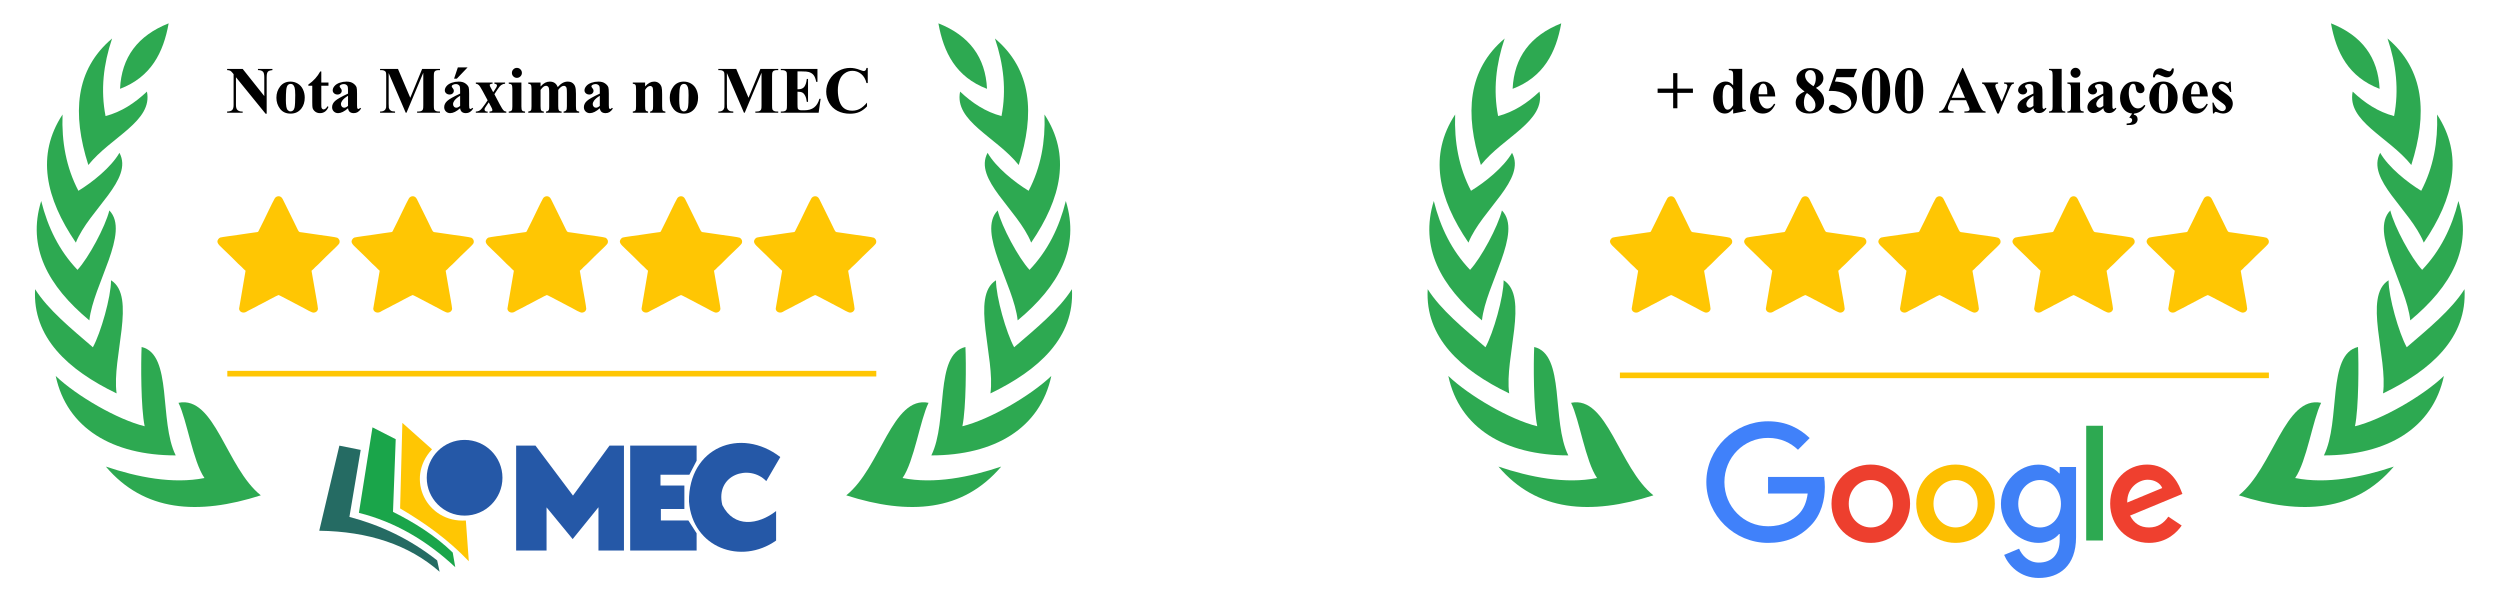
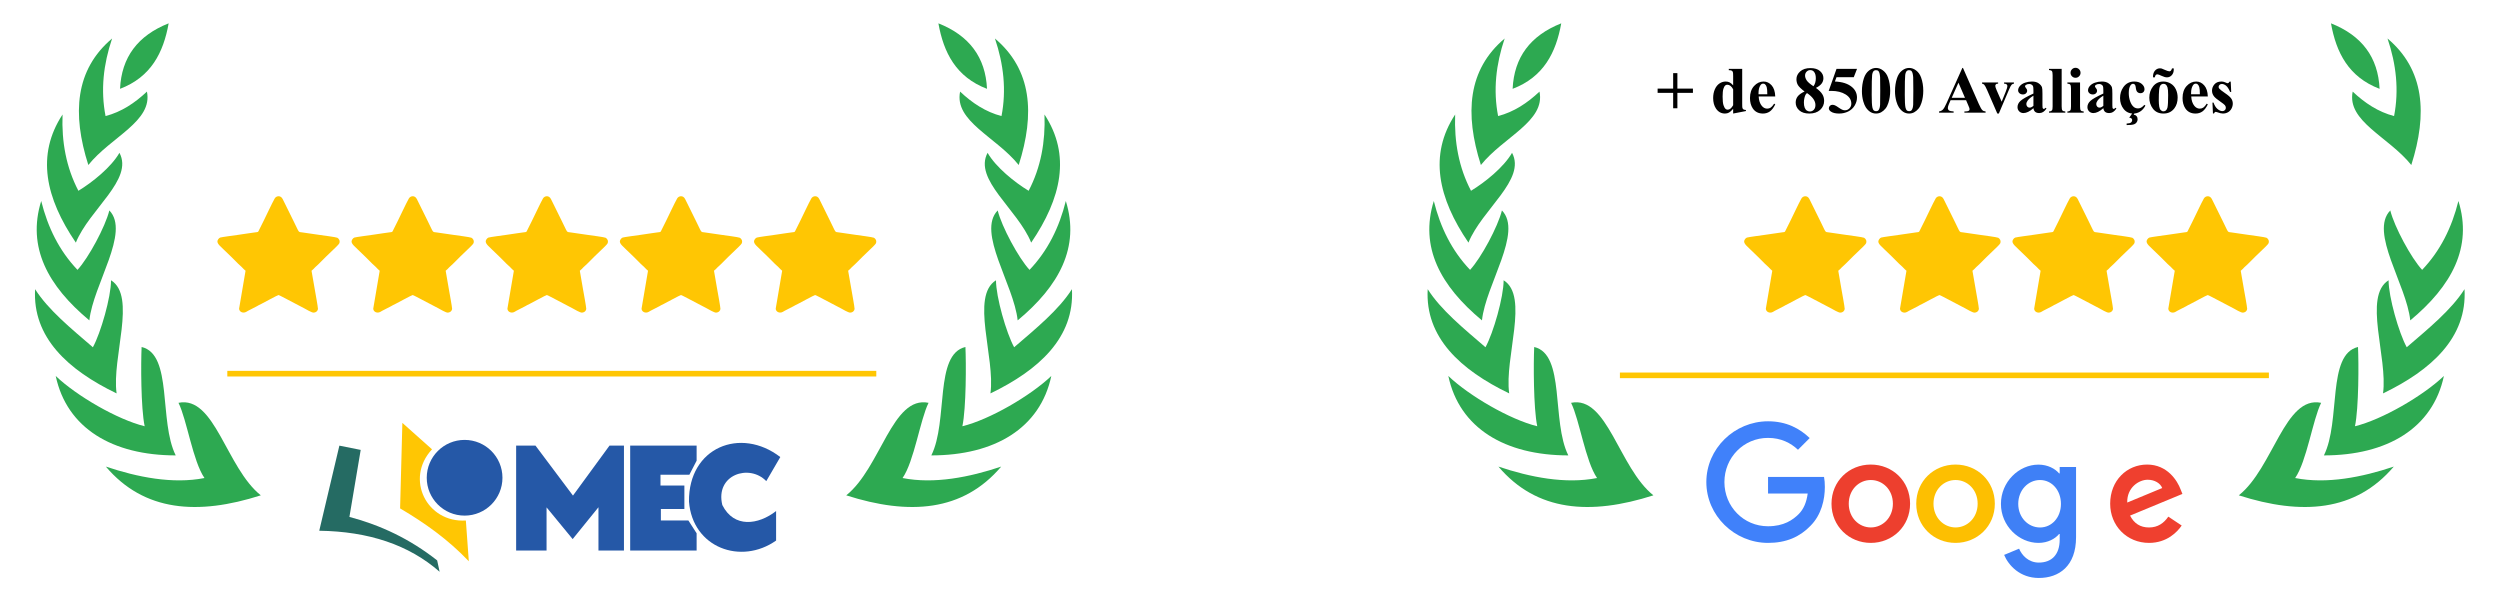
<svg xmlns="http://www.w3.org/2000/svg" width="403" height="97" viewBox="0 0 403 97" fill="none">
  <g clip-path="url(#clip0_209_284)">
    <path d="M365.746 60.053H261.129V60.958H365.746V60.053Z" fill="#FFC603" />
-     <path fill-rule="evenodd" clip-rule="evenodd" d="M259.533 38.931C259.533 39.352 260.13 39.807 260.536 40.218L261.725 41.364C262.117 41.755 262.474 42.122 262.87 42.509L263.477 43.072C263.653 43.248 263.884 43.517 264.07 43.644L263.032 49.742C263.032 50.075 263.306 50.394 263.766 50.394C264.069 50.394 264.294 50.198 264.5 50.09L265.9 49.371C266.042 49.297 266.1 49.248 266.228 49.181C266.355 49.117 266.463 49.063 266.605 48.995C266.957 48.819 269.258 47.561 269.385 47.561C269.483 47.561 270.569 48.158 270.785 48.261L273.56 49.719C273.819 49.876 274.744 50.395 275.004 50.395C275.469 50.395 275.738 50.052 275.738 49.788C275.738 49.479 275.293 47.062 275.229 46.705L274.7 43.646C274.891 43.518 275.097 43.269 275.273 43.093L275.88 42.53C276.272 42.133 276.634 41.776 277.025 41.385L278.195 40.259C278.356 40.098 279.111 39.412 279.184 39.217C279.336 38.81 279.115 38.468 278.856 38.326C278.675 38.228 276.374 37.924 276.056 37.88L273.261 37.474C272.483 37.361 272.796 37.626 271.832 35.702L270.403 32.804C270.275 32.544 270.172 32.339 270.045 32.085C269.722 31.433 269.007 31.566 268.758 31.996C268.298 32.813 267.441 34.679 266.971 35.613C266.721 36.112 266.496 36.558 266.252 37.052C266.051 37.464 266.134 37.39 265.62 37.459C265.307 37.503 265.003 37.547 264.675 37.596C264.054 37.684 263.432 37.777 262.791 37.87C262.453 37.919 260.162 38.223 259.972 38.296C259.737 38.384 259.521 38.707 259.521 38.927L259.533 38.932L259.533 38.931Z" fill="#FFC603" />
    <path fill-rule="evenodd" clip-rule="evenodd" d="M281.156 38.931C281.156 39.352 281.753 39.807 282.159 40.218L283.348 41.364C283.74 41.755 284.101 42.122 284.493 42.509L285.1 43.072C285.276 43.248 285.507 43.517 285.692 43.644L284.655 49.742C284.655 50.075 284.929 50.394 285.389 50.394C285.692 50.394 285.917 50.198 286.123 50.09L287.523 49.371C287.664 49.297 287.723 49.248 287.851 49.181C287.978 49.117 288.086 49.063 288.228 48.995C288.58 48.819 290.881 47.561 291.008 47.561C291.106 47.561 292.192 48.158 292.408 48.261L295.188 49.719C295.447 49.876 296.372 50.395 296.632 50.395C297.097 50.395 297.366 50.052 297.366 49.788C297.366 49.479 296.92 47.062 296.857 46.705L296.328 43.646C296.519 43.518 296.724 43.269 296.901 43.093L297.508 42.53C297.899 42.133 298.261 41.776 298.653 41.385L299.823 40.259C299.984 40.098 300.738 39.412 300.812 39.217C300.963 38.81 300.743 38.468 300.484 38.326C300.302 38.228 298.002 37.924 297.684 37.88L294.889 37.474C294.111 37.361 294.424 37.626 293.46 35.702L292.03 32.804C291.903 32.544 291.8 32.339 291.673 32.085C291.35 31.433 290.635 31.566 290.391 31.996C289.931 32.813 289.069 34.679 288.604 35.613C288.354 36.112 288.129 36.558 287.885 37.052C287.684 37.464 287.767 37.39 287.253 37.459C286.94 37.503 286.636 37.547 286.308 37.596C285.686 37.684 285.065 37.777 284.424 37.87C284.086 37.919 281.795 38.223 281.604 38.296C281.37 38.384 281.154 38.707 281.154 38.927L281.156 38.932L281.156 38.931Z" fill="#FFC603" />
    <path fill-rule="evenodd" clip-rule="evenodd" d="M302.785 38.931C302.785 39.352 303.382 39.807 303.788 40.218L304.978 41.364C305.369 41.755 305.731 42.122 306.123 42.509L306.73 43.072C306.906 43.248 307.136 43.517 307.322 43.644L306.284 49.742C306.284 50.075 306.559 50.394 307.018 50.394C307.317 50.394 307.547 50.198 307.752 50.09L309.152 49.371C309.294 49.297 309.353 49.248 309.48 49.181C309.608 49.117 309.715 49.063 309.857 48.995C310.21 48.819 312.51 47.561 312.637 47.561C312.735 47.561 313.822 48.158 314.037 48.261L316.817 49.719C317.077 49.876 318.002 50.395 318.261 50.395C318.726 50.395 318.995 50.052 318.995 49.788C318.995 49.479 318.55 47.062 318.491 46.705L317.958 43.646C318.149 43.518 318.354 43.269 318.531 43.093L319.138 42.53C319.529 42.133 319.891 41.776 320.283 41.385L321.453 40.259C321.614 40.098 322.368 39.412 322.442 39.217C322.593 38.81 322.373 38.468 322.114 38.326C321.932 38.228 319.632 37.924 319.319 37.88L316.524 37.474C315.746 37.361 316.059 37.626 315.095 35.702L313.665 32.804C313.538 32.544 313.435 32.339 313.308 32.085C312.985 31.433 312.27 31.566 312.026 31.996C311.566 32.813 310.704 34.679 310.239 35.613C309.989 36.112 309.765 36.558 309.52 37.052C309.319 37.464 309.402 37.39 308.888 37.459C308.575 37.503 308.271 37.547 307.943 37.596C307.322 37.684 306.7 37.777 306.059 37.87C305.721 37.919 303.43 38.223 303.24 38.296C303.005 38.384 302.79 38.707 302.79 38.927L302.786 38.932L302.785 38.931Z" fill="#FFC603" />
    <path fill-rule="evenodd" clip-rule="evenodd" d="M324.41 38.931C324.41 39.352 325.007 39.807 325.413 40.218L326.603 41.364C326.994 41.755 327.351 42.122 327.748 42.509L328.355 43.072C328.531 43.248 328.761 43.517 328.947 43.644L327.91 49.742C327.91 50.075 328.184 50.394 328.644 50.394C328.942 50.394 329.172 50.198 329.378 50.09L330.777 49.371C330.919 49.297 330.978 49.248 331.105 49.181C331.233 49.117 331.34 49.063 331.482 48.995C331.835 48.819 334.135 47.561 334.262 47.561C334.36 47.561 335.447 48.158 335.662 48.261L338.437 49.719C338.697 49.876 339.622 50.395 339.881 50.395C340.346 50.395 340.615 50.052 340.615 49.788C340.615 49.479 340.17 47.062 340.106 46.705L339.578 43.646C339.768 43.518 339.974 43.269 340.15 43.093L340.757 42.53C341.149 42.133 341.511 41.776 341.903 41.385L343.072 40.259C343.234 40.098 343.988 39.412 344.061 39.217C344.213 38.81 343.993 38.468 343.733 38.326C343.552 38.228 341.252 37.924 340.933 37.88L338.139 37.474C337.361 37.361 337.674 37.626 336.71 35.702L335.28 32.804C335.153 32.544 335.05 32.339 334.923 32.085C334.6 31.433 333.885 31.566 333.641 31.996C333.181 32.813 332.319 34.679 331.854 35.613C331.604 36.112 331.379 36.558 331.135 37.052C330.934 37.464 331.017 37.39 330.503 37.459C330.19 37.503 329.886 37.547 329.558 37.596C328.936 37.684 328.315 37.777 327.674 37.87C327.336 37.919 325.045 38.223 324.854 38.296C324.62 38.384 324.404 38.707 324.404 38.927L324.411 38.932L324.41 38.931Z" fill="#FFC603" />
    <path fill-rule="evenodd" clip-rule="evenodd" d="M346.034 38.931C346.034 39.352 346.631 39.807 347.037 40.218L348.226 41.364C348.618 41.755 348.975 42.122 349.371 42.509L349.978 43.072C350.154 43.248 350.385 43.517 350.571 43.644L349.533 49.742C349.533 50.075 349.807 50.394 350.267 50.394C350.57 50.394 350.796 50.198 351.001 50.09L352.401 49.371C352.543 49.297 352.601 49.248 352.729 49.181C352.856 49.117 352.964 49.063 353.106 48.995C353.459 48.819 355.759 47.561 355.886 47.561C355.984 47.561 357.07 48.158 357.286 48.261L360.066 49.719C360.325 49.876 361.246 50.395 361.51 50.395C361.975 50.395 362.244 50.052 362.244 49.788C362.244 49.479 361.798 47.062 361.735 46.705L361.206 43.646C361.397 43.518 361.603 43.269 361.779 43.093L362.386 42.53C362.778 42.133 363.139 41.776 363.531 41.385L364.701 40.259C364.862 40.098 365.616 39.412 365.69 39.217C365.841 38.81 365.621 38.468 365.362 38.326C365.181 38.228 362.88 37.924 362.562 37.88L359.767 37.474C358.989 37.361 359.302 37.626 358.338 35.702L356.908 32.804C356.781 32.544 356.678 32.339 356.551 32.085C356.228 31.433 355.513 31.566 355.264 31.996C354.804 32.813 353.947 34.679 353.477 35.613C353.227 36.112 353.002 36.558 352.758 37.052C352.557 37.464 352.64 37.39 352.126 37.459C351.813 37.503 351.509 37.547 351.181 37.596C350.56 37.684 349.938 37.777 349.297 37.87C348.959 37.919 346.668 38.223 346.478 38.296C346.243 38.384 346.027 38.707 346.027 38.927L346.034 38.932L346.034 38.931Z" fill="#FFC603" />
    <path d="M267.208 14.284H269.713V11.784H270.395V14.284H272.9V14.971H270.395V17.45H269.713V14.971H267.208V14.284ZM280.842 11.097V16.7C280.842 17.078 280.852 17.302 280.873 17.372C280.901 17.486 280.953 17.571 281.029 17.627C281.109 17.683 281.246 17.717 281.441 17.731V17.903L279.384 18.304V17.533C279.137 17.832 278.917 18.035 278.722 18.142C278.531 18.25 278.314 18.304 278.071 18.304C277.45 18.304 276.959 18.026 276.598 17.471C276.306 17.019 276.16 16.466 276.16 15.809C276.16 15.285 276.251 14.817 276.431 14.403C276.612 13.987 276.858 13.673 277.171 13.461C277.486 13.249 277.825 13.143 278.186 13.143C278.419 13.143 278.625 13.188 278.806 13.279C278.986 13.369 279.179 13.527 279.384 13.752V12.284C279.384 11.912 279.368 11.688 279.337 11.612C279.295 11.511 279.233 11.437 279.149 11.388C279.066 11.34 278.91 11.315 278.681 11.315V11.097H280.842ZM279.384 14.398C279.127 13.905 278.813 13.659 278.441 13.659C278.313 13.659 278.207 13.694 278.124 13.763C277.995 13.87 277.889 14.06 277.806 14.331C277.726 14.601 277.686 15.016 277.686 15.575C277.686 16.19 277.731 16.645 277.821 16.94C277.912 17.235 278.035 17.448 278.191 17.58C278.271 17.646 278.38 17.679 278.519 17.679C278.825 17.679 279.113 17.439 279.384 16.96V14.398ZM286.169 15.549H283.498C283.529 16.195 283.701 16.705 284.013 17.08C284.253 17.368 284.541 17.512 284.878 17.512C285.086 17.512 285.275 17.455 285.446 17.341C285.616 17.223 285.798 17.012 285.992 16.71L286.169 16.825C285.906 17.363 285.614 17.745 285.294 17.971C284.975 18.193 284.605 18.304 284.185 18.304C283.463 18.304 282.916 18.026 282.545 17.471C282.246 17.023 282.097 16.467 282.097 15.804C282.097 14.992 282.316 14.346 282.753 13.867C283.194 13.384 283.71 13.143 284.3 13.143C284.793 13.143 285.22 13.346 285.581 13.752C285.945 14.155 286.142 14.754 286.169 15.549ZM284.888 15.2C284.888 14.641 284.857 14.258 284.795 14.049C284.736 13.841 284.642 13.683 284.513 13.575C284.44 13.513 284.343 13.482 284.222 13.482C284.041 13.482 283.894 13.57 283.779 13.747C283.574 14.056 283.472 14.48 283.472 15.018V15.2H284.888ZM292.726 14.169C293.222 14.534 293.566 14.874 293.757 15.19C293.951 15.502 294.049 15.862 294.049 16.268C294.049 16.837 293.833 17.32 293.403 17.715C292.976 18.108 292.394 18.304 291.658 18.304C290.96 18.304 290.421 18.132 290.039 17.788C289.657 17.445 289.466 17.025 289.466 16.528C289.466 16.15 289.575 15.818 289.794 15.534C290.016 15.249 290.384 14.988 290.898 14.752C290.339 14.325 289.98 13.976 289.82 13.706C289.664 13.435 289.586 13.121 289.586 12.763C289.586 12.291 289.785 11.876 290.184 11.518C290.587 11.157 291.137 10.977 291.835 10.977C292.509 10.977 293.026 11.136 293.387 11.456C293.752 11.772 293.934 12.152 293.934 12.596C293.934 12.93 293.835 13.225 293.637 13.482C293.443 13.735 293.139 13.964 292.726 14.169ZM292.33 13.903C292.458 13.73 292.554 13.536 292.616 13.32C292.679 13.105 292.71 12.869 292.71 12.612C292.71 12.161 292.613 11.815 292.419 11.576C292.273 11.392 292.071 11.3 291.814 11.3C291.582 11.3 291.384 11.385 291.221 11.555C291.058 11.722 290.976 11.93 290.976 12.18C290.976 12.433 291.066 12.697 291.247 12.971C291.431 13.242 291.792 13.553 292.33 13.903ZM291.288 15.002C291.181 15.1 291.104 15.188 291.059 15.268C290.99 15.389 290.927 15.566 290.872 15.799C290.816 16.032 290.789 16.275 290.789 16.528C290.789 16.855 290.83 17.129 290.914 17.351C290.997 17.57 291.115 17.728 291.268 17.825C291.424 17.922 291.584 17.971 291.747 17.971C292 17.971 292.214 17.879 292.387 17.695C292.561 17.507 292.648 17.252 292.648 16.929C292.648 16.256 292.195 15.613 291.288 15.002ZM296.048 11.097H299.355L298.829 12.44H296.048L295.783 13.143C296.98 13.188 297.902 13.487 298.548 14.039C299.079 14.494 299.345 15.06 299.345 15.737C299.345 16.171 299.221 16.596 298.975 17.012C298.728 17.426 298.381 17.745 297.933 17.971C297.486 18.193 296.994 18.304 296.46 18.304C295.883 18.304 295.441 18.196 295.132 17.981C294.916 17.828 294.809 17.655 294.809 17.46C294.809 17.311 294.864 17.179 294.976 17.065C295.09 16.95 295.222 16.893 295.371 16.893C295.507 16.893 295.644 16.921 295.783 16.976C295.922 17.032 296.159 17.177 296.496 17.413C296.708 17.559 296.89 17.66 297.043 17.715C297.151 17.757 297.272 17.778 297.407 17.778C297.692 17.778 297.933 17.674 298.131 17.465C298.333 17.257 298.433 17.007 298.433 16.716C298.433 16.105 298.128 15.608 297.517 15.226C296.906 14.844 296.135 14.653 295.205 14.653C295.111 14.653 294.97 14.655 294.783 14.659L296.048 11.097ZM304.698 14.627C304.698 15.332 304.599 15.99 304.401 16.601C304.283 16.976 304.124 17.283 303.922 17.523C303.724 17.762 303.499 17.953 303.245 18.096C302.992 18.235 302.716 18.304 302.417 18.304C302.077 18.304 301.77 18.217 301.495 18.044C301.221 17.87 300.978 17.622 300.766 17.299C300.614 17.063 300.48 16.749 300.365 16.356C300.216 15.825 300.141 15.277 300.141 14.711C300.141 13.943 300.249 13.239 300.464 12.596C300.641 12.065 300.91 11.659 301.272 11.378C301.633 11.093 302.015 10.951 302.417 10.951C302.827 10.951 303.209 11.091 303.563 11.373C303.921 11.65 304.183 12.025 304.349 12.497C304.582 13.147 304.698 13.857 304.698 14.627ZM303.094 14.617C303.094 13.381 303.087 12.661 303.073 12.456C303.039 11.973 302.955 11.647 302.823 11.477C302.737 11.366 302.596 11.31 302.402 11.31C302.252 11.31 302.134 11.352 302.047 11.435C301.919 11.557 301.832 11.772 301.787 12.081C301.742 12.386 301.719 13.457 301.719 15.294C301.719 16.294 301.754 16.964 301.824 17.304C301.876 17.551 301.95 17.715 302.047 17.799C302.145 17.882 302.273 17.924 302.433 17.924C302.606 17.924 302.737 17.868 302.823 17.757C302.969 17.563 303.053 17.262 303.073 16.856L303.094 14.617ZM310.031 14.627C310.031 15.332 309.932 15.99 309.734 16.601C309.616 16.976 309.456 17.283 309.255 17.523C309.057 17.762 308.831 17.953 308.578 18.096C308.324 18.235 308.048 18.304 307.75 18.304C307.41 18.304 307.102 18.217 306.828 18.044C306.554 17.87 306.311 17.622 306.099 17.299C305.946 17.063 305.813 16.749 305.698 16.356C305.549 15.825 305.474 15.277 305.474 14.711C305.474 13.943 305.582 13.239 305.797 12.596C305.974 12.065 306.243 11.659 306.604 11.378C306.965 11.093 307.347 10.951 307.75 10.951C308.16 10.951 308.541 11.091 308.896 11.373C309.253 11.65 309.515 12.025 309.682 12.497C309.915 13.147 310.031 13.857 310.031 14.627ZM308.427 14.617C308.427 13.381 308.42 12.661 308.406 12.456C308.371 11.973 308.288 11.647 308.156 11.477C308.069 11.366 307.929 11.31 307.734 11.31C307.585 11.31 307.467 11.352 307.38 11.435C307.252 11.557 307.165 11.772 307.12 12.081C307.075 12.386 307.052 13.457 307.052 15.294C307.052 16.294 307.087 16.964 307.156 17.304C307.208 17.551 307.283 17.715 307.38 17.799C307.477 17.882 307.606 17.924 307.765 17.924C307.939 17.924 308.069 17.868 308.156 17.757C308.302 17.563 308.385 17.262 308.406 16.856L308.427 14.617ZM316.931 16.148H314.436L314.14 16.835C314.042 17.065 313.994 17.254 313.994 17.403C313.994 17.601 314.074 17.747 314.233 17.84C314.327 17.896 314.558 17.938 314.926 17.965V18.158H312.577V17.965C312.831 17.927 313.039 17.823 313.202 17.653C313.365 17.479 313.567 17.124 313.806 16.585L316.332 10.951H316.431L318.978 16.742C319.221 17.29 319.42 17.636 319.576 17.778C319.694 17.886 319.861 17.948 320.076 17.965V18.158H316.66V17.965H316.801C317.075 17.965 317.268 17.927 317.379 17.851C317.455 17.795 317.493 17.715 317.493 17.611C317.493 17.549 317.483 17.485 317.462 17.419C317.455 17.387 317.403 17.257 317.306 17.028L316.931 16.148ZM316.754 15.763L315.702 13.331L314.619 15.763H316.754ZM321.967 18.304L320.326 14.528C320.128 14.074 319.974 13.786 319.863 13.664C319.783 13.574 319.665 13.513 319.509 13.482V13.289H322.097V13.482C321.934 13.482 321.823 13.511 321.764 13.57C321.68 13.647 321.639 13.737 321.639 13.841C321.639 13.97 321.715 14.211 321.868 14.565L322.67 16.393L323.31 14.815C323.494 14.364 323.586 14.044 323.586 13.857C323.586 13.749 323.546 13.662 323.467 13.596C323.39 13.527 323.253 13.489 323.055 13.482V13.289H324.649V13.482C324.496 13.502 324.371 13.56 324.274 13.653C324.177 13.747 324.031 14.023 323.836 14.482L322.212 18.304H321.967ZM327.789 17.439C327.195 17.964 326.662 18.226 326.19 18.226C325.912 18.226 325.682 18.136 325.498 17.955C325.314 17.771 325.222 17.542 325.222 17.268C325.222 16.896 325.381 16.563 325.701 16.268C326.02 15.969 326.716 15.573 327.789 15.08V14.591C327.789 14.223 327.768 13.992 327.726 13.898C327.688 13.801 327.614 13.718 327.502 13.648C327.391 13.575 327.266 13.539 327.128 13.539C326.902 13.539 326.716 13.589 326.57 13.69C326.48 13.752 326.435 13.825 326.435 13.909C326.435 13.982 326.484 14.072 326.581 14.18C326.713 14.329 326.779 14.473 326.779 14.612C326.779 14.782 326.714 14.928 326.586 15.049C326.461 15.167 326.296 15.226 326.091 15.226C325.872 15.226 325.688 15.16 325.539 15.028C325.393 14.896 325.32 14.742 325.32 14.565C325.32 14.315 325.419 14.077 325.617 13.851C325.815 13.622 326.091 13.447 326.445 13.325C326.799 13.204 327.167 13.143 327.549 13.143C328.011 13.143 328.376 13.242 328.643 13.44C328.914 13.634 329.089 13.846 329.169 14.075C329.218 14.221 329.242 14.556 329.242 15.08V16.971C329.242 17.193 329.251 17.334 329.268 17.393C329.285 17.448 329.311 17.49 329.346 17.518C329.381 17.545 329.421 17.559 329.466 17.559C329.556 17.559 329.648 17.495 329.742 17.367L329.898 17.492C329.724 17.748 329.544 17.936 329.356 18.054C329.172 18.169 328.962 18.226 328.726 18.226C328.449 18.226 328.232 18.162 328.075 18.033C327.919 17.901 327.824 17.703 327.789 17.439ZM327.789 17.059V15.429C327.369 15.676 327.056 15.94 326.852 16.221C326.716 16.408 326.648 16.598 326.648 16.789C326.648 16.948 326.706 17.089 326.82 17.21C326.907 17.304 327.029 17.351 327.185 17.351C327.358 17.351 327.56 17.254 327.789 17.059ZM332.34 11.097V17.148C332.34 17.492 332.38 17.712 332.46 17.809C332.54 17.903 332.696 17.957 332.929 17.971V18.158H330.299V17.971C330.514 17.964 330.674 17.901 330.778 17.783C330.848 17.703 330.882 17.492 330.882 17.148V12.107C330.882 11.767 330.842 11.55 330.762 11.456C330.683 11.359 330.528 11.303 330.299 11.289V11.097H332.34ZM334.574 10.93C334.8 10.93 334.991 11.01 335.147 11.169C335.304 11.326 335.382 11.515 335.382 11.737C335.382 11.959 335.302 12.149 335.142 12.305C334.986 12.461 334.797 12.539 334.574 12.539C334.352 12.539 334.163 12.461 334.007 12.305C333.851 12.149 333.773 11.959 333.773 11.737C333.773 11.515 333.851 11.326 334.007 11.169C334.163 11.01 334.352 10.93 334.574 10.93ZM335.304 13.289V17.148C335.304 17.492 335.343 17.712 335.423 17.809C335.503 17.903 335.659 17.957 335.892 17.971V18.158H333.262V17.971C333.477 17.964 333.637 17.901 333.741 17.783C333.811 17.703 333.845 17.492 333.845 17.148V14.305C333.845 13.961 333.805 13.742 333.726 13.648C333.646 13.551 333.491 13.496 333.262 13.482V13.289H335.304ZM339.058 17.439C338.465 17.964 337.932 18.226 337.46 18.226C337.182 18.226 336.951 18.136 336.767 17.955C336.583 17.771 336.491 17.542 336.491 17.268C336.491 16.896 336.651 16.563 336.97 16.268C337.289 15.969 337.985 15.573 339.058 15.08V14.591C339.058 14.223 339.037 13.992 338.996 13.898C338.958 13.801 338.883 13.718 338.772 13.648C338.661 13.575 338.536 13.539 338.397 13.539C338.171 13.539 337.985 13.589 337.84 13.69C337.749 13.752 337.704 13.825 337.704 13.909C337.704 13.982 337.753 14.072 337.85 14.18C337.982 14.329 338.048 14.473 338.048 14.612C338.048 14.782 337.984 14.928 337.855 15.049C337.73 15.167 337.565 15.226 337.361 15.226C337.142 15.226 336.958 15.16 336.809 15.028C336.663 14.896 336.59 14.742 336.59 14.565C336.59 14.315 336.689 14.077 336.887 13.851C337.085 13.622 337.361 13.447 337.715 13.325C338.069 13.204 338.437 13.143 338.819 13.143C339.28 13.143 339.645 13.242 339.912 13.44C340.183 13.634 340.358 13.846 340.438 14.075C340.487 14.221 340.511 14.556 340.511 15.08V16.971C340.511 17.193 340.52 17.334 340.537 17.393C340.555 17.448 340.581 17.49 340.615 17.518C340.65 17.545 340.69 17.559 340.735 17.559C340.825 17.559 340.917 17.495 341.011 17.367L341.167 17.492C340.994 17.748 340.813 17.936 340.626 18.054C340.442 18.169 340.232 18.226 339.996 18.226C339.718 18.226 339.501 18.162 339.345 18.033C339.188 17.901 339.093 17.703 339.058 17.439ZM339.058 17.059V15.429C338.638 15.676 338.326 15.94 338.121 16.221C337.985 16.408 337.918 16.598 337.918 16.789C337.918 16.948 337.975 17.089 338.09 17.21C338.176 17.304 338.298 17.351 338.454 17.351C338.628 17.351 338.829 17.254 339.058 17.059ZM345.677 16.903L345.839 17.028C345.609 17.459 345.323 17.78 344.979 17.991C344.639 18.2 344.276 18.304 343.891 18.304C343.242 18.304 342.723 18.059 342.334 17.57C341.945 17.08 341.751 16.492 341.751 15.804C341.751 15.141 341.928 14.558 342.282 14.055C342.709 13.447 343.297 13.143 344.047 13.143C344.551 13.143 344.95 13.27 345.245 13.523C345.544 13.777 345.693 14.06 345.693 14.372C345.693 14.57 345.632 14.728 345.511 14.846C345.393 14.964 345.236 15.023 345.042 15.023C344.837 15.023 344.667 14.956 344.532 14.82C344.4 14.685 344.318 14.443 344.287 14.096C344.266 13.877 344.216 13.725 344.136 13.638C344.056 13.551 343.962 13.508 343.855 13.508C343.688 13.508 343.546 13.596 343.427 13.773C343.247 14.041 343.157 14.45 343.157 15.002C343.157 15.461 343.23 15.9 343.375 16.32C343.521 16.736 343.721 17.047 343.974 17.252C344.165 17.401 344.391 17.476 344.651 17.476C344.821 17.476 344.983 17.436 345.136 17.356C345.288 17.276 345.469 17.125 345.677 16.903ZM343.844 18.096H344.188L343.943 18.476C344.151 18.511 344.309 18.594 344.417 18.726C344.528 18.861 344.584 19.03 344.584 19.231C344.584 19.412 344.53 19.576 344.422 19.726C344.315 19.875 344.177 19.979 344.011 20.038C343.747 20.125 343.348 20.167 342.813 20.163V19.918C343.16 19.904 343.395 19.847 343.516 19.747C343.641 19.649 343.703 19.514 343.703 19.34C343.703 19.236 343.662 19.149 343.579 19.08C343.499 19.011 343.382 18.976 343.23 18.976L343.844 18.096ZM348.739 13.143C349.163 13.143 349.557 13.253 349.921 13.471C350.286 13.69 350.562 14.001 350.749 14.403C350.94 14.806 351.036 15.247 351.036 15.726C351.036 16.417 350.861 16.995 350.51 17.46C350.086 18.023 349.501 18.304 348.755 18.304C348.022 18.304 347.458 18.047 347.062 17.533C346.667 17.019 346.469 16.424 346.469 15.747C346.469 15.049 346.67 14.442 347.073 13.924C347.479 13.404 348.035 13.143 348.739 13.143ZM348.76 13.513C348.583 13.513 348.43 13.581 348.302 13.716C348.177 13.848 348.094 14.112 348.052 14.508C348.014 14.9 347.995 15.447 347.995 16.148C347.995 16.52 348.019 16.867 348.068 17.189C348.106 17.436 348.187 17.623 348.312 17.752C348.437 17.88 348.58 17.945 348.739 17.945C348.896 17.945 349.026 17.901 349.13 17.814C349.265 17.696 349.356 17.532 349.401 17.32C349.47 16.99 349.505 16.323 349.505 15.32C349.505 14.73 349.472 14.325 349.406 14.107C349.34 13.884 349.243 13.723 349.114 13.622C349.024 13.549 348.906 13.513 348.76 13.513ZM350.13 11.024H350.406C350.409 11.093 350.411 11.152 350.411 11.201C350.411 11.583 350.303 11.89 350.088 12.123C349.873 12.355 349.612 12.471 349.307 12.471C349.081 12.471 348.797 12.39 348.453 12.227C348.113 12.063 347.885 11.982 347.771 11.982C347.667 11.982 347.58 12.017 347.51 12.086C347.441 12.155 347.392 12.28 347.364 12.461H347.062C347.049 12.01 347.151 11.655 347.37 11.399C347.592 11.142 347.864 11.013 348.187 11.013C348.291 11.013 348.378 11.024 348.448 11.044C348.545 11.072 348.712 11.142 348.948 11.253C349.305 11.416 349.56 11.498 349.713 11.498C349.79 11.498 349.862 11.466 349.932 11.404C350.001 11.341 350.067 11.215 350.13 11.024ZM355.9 15.549H353.228C353.26 16.195 353.431 16.705 353.744 17.08C353.983 17.368 354.272 17.512 354.608 17.512C354.817 17.512 355.006 17.455 355.176 17.341C355.346 17.223 355.528 17.012 355.723 16.71L355.9 16.825C355.636 17.363 355.344 17.745 355.025 17.971C354.706 18.193 354.336 18.304 353.916 18.304C353.194 18.304 352.647 18.026 352.275 17.471C351.977 17.023 351.827 16.467 351.827 15.804C351.827 14.992 352.046 14.346 352.484 13.867C352.925 13.384 353.44 13.143 354.03 13.143C354.523 13.143 354.95 13.346 355.311 13.752C355.676 14.155 355.872 14.754 355.9 15.549ZM354.619 15.2C354.619 14.641 354.587 14.258 354.525 14.049C354.466 13.841 354.372 13.683 354.244 13.575C354.171 13.513 354.074 13.482 353.952 13.482C353.772 13.482 353.624 13.57 353.51 13.747C353.305 14.056 353.202 14.48 353.202 15.018V15.2H354.619ZM359.592 13.154L359.67 14.815H359.493C359.281 14.322 359.061 13.985 358.832 13.805C358.606 13.624 358.38 13.534 358.155 13.534C358.012 13.534 357.891 13.582 357.79 13.68C357.69 13.773 357.639 13.883 357.639 14.008C357.639 14.101 357.674 14.192 357.743 14.278C357.854 14.421 358.165 14.666 358.675 15.013C359.186 15.356 359.521 15.65 359.681 15.893C359.844 16.132 359.925 16.401 359.925 16.7C359.925 16.971 359.858 17.236 359.722 17.497C359.587 17.757 359.396 17.957 359.149 18.096C358.903 18.235 358.63 18.304 358.332 18.304C358.099 18.304 357.788 18.231 357.4 18.085C357.295 18.047 357.224 18.028 357.186 18.028C357.072 18.028 356.976 18.115 356.9 18.288H356.728L356.645 16.539H356.822C356.978 16.997 357.191 17.341 357.462 17.57C357.736 17.799 357.995 17.913 358.238 17.913C358.405 17.913 358.54 17.863 358.644 17.762C358.752 17.658 358.806 17.533 358.806 17.387C358.806 17.221 358.754 17.077 358.649 16.955C358.545 16.834 358.313 16.65 357.952 16.403C357.42 16.035 357.077 15.754 356.921 15.559C356.691 15.275 356.577 14.961 356.577 14.617C356.577 14.242 356.705 13.903 356.962 13.601C357.223 13.296 357.598 13.143 358.087 13.143C358.351 13.143 358.606 13.207 358.853 13.336C358.946 13.388 359.023 13.414 359.082 13.414C359.144 13.414 359.195 13.402 359.233 13.377C359.271 13.35 359.332 13.275 359.415 13.154H359.592Z" fill="black" />
    <path fill-rule="evenodd" clip-rule="evenodd" d="M251.672 3.762C246.694 5.729 244.071 9.239 243.836 14.32C248.833 12.416 250.83 8.481 251.672 3.762Z" fill="#2DA951" />
    <path fill-rule="evenodd" clip-rule="evenodd" d="M242.552 6.204C241.143 10.369 240.683 14.54 241.496 18.71C244.04 18.044 246.208 16.615 248.166 14.765C249.146 19.557 242.362 22.053 238.72 26.6C236.077 18.314 236.6 11.226 242.552 6.204H242.552Z" fill="#2DA951" />
    <path fill-rule="evenodd" clip-rule="evenodd" d="M234.571 18.47C234.409 22.865 235.158 26.991 237.126 30.755C239.377 29.39 242.401 26.967 243.743 24.632C246.048 28.949 238.907 33.712 236.714 39.11C231.82 31.925 230.293 24.985 234.566 18.465L234.571 18.47L234.571 18.47Z" fill="#2DA951" />
    <path fill-rule="evenodd" clip-rule="evenodd" d="M231.129 32.4C232.191 36.673 234.046 40.428 236.978 43.502C238.765 41.568 241.466 36.536 242.112 33.923C245.518 37.432 239.508 45.856 238.892 51.646C232.201 46.091 228.819 39.84 231.129 32.4H231.129Z" fill="#2DA951" />
    <path fill-rule="evenodd" clip-rule="evenodd" d="M230.145 46.614C232.26 49.952 235.95 52.957 239.46 55.977C240.727 53.671 242.386 47.872 242.386 45.18C246.537 47.764 242.48 57.646 243.282 63.417C235.451 59.643 229.7 54.391 230.145 46.614Z" fill="#2DA951" />
    <path fill-rule="evenodd" clip-rule="evenodd" d="M233.474 60.612C236.861 63.833 243.424 67.636 247.804 68.712C247.183 65.751 247.193 58.458 247.315 55.933C252.371 57.132 250.056 67.871 252.812 73.411C242.626 73.407 235.26 69.035 233.469 60.607L233.474 60.612V60.612Z" fill="#2DA951" />
    <path fill-rule="evenodd" clip-rule="evenodd" d="M241.545 75.213C246.649 76.926 252.342 78.066 257.447 77.058C255.578 74.361 254.618 67.684 253.258 64.934C259.121 63.725 260.952 75.403 266.527 79.848C256.39 83.103 247.712 82.486 241.545 75.212V75.213Z" fill="#2DA951" />
    <path fill-rule="evenodd" clip-rule="evenodd" d="M375.754 3.762C380.732 5.729 383.355 9.239 383.59 14.32C378.593 12.416 376.596 8.481 375.754 3.762Z" fill="#2DA951" />
    <path fill-rule="evenodd" clip-rule="evenodd" d="M384.868 6.204C386.277 10.369 386.737 14.54 385.925 18.71C383.38 18.044 381.212 16.615 379.254 14.765C378.275 19.557 385.059 22.053 388.701 26.6C391.344 18.314 390.82 11.226 384.868 6.204H384.868Z" fill="#2DA951" />
-     <path fill-rule="evenodd" clip-rule="evenodd" d="M392.856 18.47C393.017 22.865 392.268 26.991 390.301 30.755C388.049 29.39 385.025 26.967 383.683 24.632C381.378 28.949 388.519 33.712 390.712 39.11C395.607 31.925 397.134 24.985 392.861 18.465L392.855 18.47L392.856 18.47Z" fill="#2DA951" />
    <path fill-rule="evenodd" clip-rule="evenodd" d="M396.297 32.4C395.235 36.673 393.38 40.428 390.449 43.502C388.662 41.568 385.96 36.536 385.314 33.923C381.908 37.432 387.918 45.856 388.535 51.646C395.225 46.091 398.608 39.84 396.298 32.4H396.297Z" fill="#2DA951" />
    <path fill-rule="evenodd" clip-rule="evenodd" d="M397.28 46.614C395.165 49.952 391.475 52.957 387.966 55.977C386.698 53.671 385.039 47.872 385.039 45.18C380.888 47.764 384.945 57.646 384.143 63.417C391.974 59.643 397.726 54.391 397.28 46.614Z" fill="#2DA951" />
    <path fill-rule="evenodd" clip-rule="evenodd" d="M393.952 60.612C390.565 63.833 384.001 67.636 379.621 68.712C380.242 65.751 380.233 58.458 380.11 55.933C375.054 57.132 377.369 67.871 374.613 73.411C384.799 73.407 392.165 69.035 393.957 60.607L393.952 60.612V60.612Z" fill="#2DA951" />
    <path fill-rule="evenodd" clip-rule="evenodd" d="M385.881 75.213C380.776 76.926 375.083 78.066 369.978 77.058C371.848 74.361 372.807 67.684 374.168 64.934C368.304 63.725 366.474 75.403 360.898 79.848C371.035 83.103 379.713 82.486 385.881 75.212V75.213Z" fill="#2DA951" />
    <path d="M307.906 81.201C307.906 84.833 305.062 87.515 301.572 87.515C298.082 87.515 295.238 84.838 295.238 81.201C295.238 77.54 298.082 74.887 301.572 74.887C305.062 74.887 307.906 77.54 307.906 81.201ZM305.135 81.201C305.135 78.93 303.486 77.378 301.577 77.378C299.663 77.378 298.019 78.935 298.019 81.201C298.019 83.448 299.669 85.024 301.577 85.024C303.491 85.024 305.135 83.443 305.135 81.201Z" fill="#ED3F2E" />
    <path d="M321.566 81.201C321.566 84.833 318.722 87.515 315.232 87.515C311.742 87.515 308.898 84.838 308.898 81.201C308.898 77.545 311.742 74.887 315.232 74.887C318.722 74.887 321.566 77.54 321.566 81.201ZM318.796 81.201C318.796 78.93 317.146 77.378 315.237 77.378C313.324 77.378 311.679 78.935 311.679 81.201C311.679 83.448 313.329 85.024 315.237 85.024C317.151 85.024 318.796 83.443 318.796 81.201Z" fill="#FDBF01" />
    <path d="M334.66 75.274V86.605C334.66 91.265 331.91 93.169 328.659 93.169C325.6 93.169 323.76 91.123 323.065 89.449L325.478 88.446C325.908 89.474 326.961 90.688 328.654 90.688C330.735 90.688 332.022 89.406 332.022 86.987V86.082H331.924C331.302 86.845 330.108 87.516 328.601 87.516C325.444 87.516 322.551 84.766 322.551 81.231C322.551 77.668 325.443 74.897 328.601 74.897C330.109 74.897 331.302 75.568 331.924 76.307H332.022V75.279H334.655V75.274L334.66 75.274ZM332.223 81.226C332.223 79.004 330.74 77.379 328.855 77.379C326.942 77.379 325.341 79.003 325.341 81.226C325.341 83.423 326.942 85.029 328.855 85.029C330.74 85.029 332.223 83.428 332.223 81.226Z" fill="#3F80F6" />
-     <path d="M338.996 68.632V87.129H336.295V68.632H338.996Z" fill="#2DA951" />
    <path d="M349.533 83.281L351.687 84.715C350.991 85.743 349.318 87.515 346.425 87.515C342.838 87.515 340.16 84.745 340.16 81.201C340.16 77.447 342.862 74.887 346.112 74.887C349.387 74.887 350.992 77.496 351.516 78.9L351.805 79.62L343.366 83.114C344.012 84.382 345.016 85.028 346.425 85.028C347.835 85.028 348.814 84.333 349.533 83.281V83.281ZM342.911 81.01L348.549 78.671C348.241 77.882 347.306 77.334 346.21 77.334C344.8 77.334 342.842 78.578 342.911 81.015V81.01Z" fill="#EF402F" />
    <path d="M285.009 79.561V76.884H294.034C294.123 77.349 294.166 77.901 294.166 78.499C294.166 80.511 293.618 82.992 291.846 84.764C290.123 86.556 287.926 87.515 285.009 87.515C279.605 87.515 275.062 83.115 275.062 77.711C275.062 72.307 279.605 67.912 285.009 67.912C287.999 67.912 290.123 69.087 291.724 70.614L289.835 72.503C288.69 71.426 287.133 70.589 285.004 70.589C281.059 70.589 277.975 73.771 277.975 77.711C277.975 81.656 281.059 84.833 285.004 84.833C287.564 84.833 289.017 83.805 289.952 82.87C290.711 82.111 291.205 81.029 291.401 79.557L284.999 79.561H285.009H285.009Z" fill="#4081FA" />
    <path d="M141.259 59.783H36.643V60.689H141.259V59.783Z" fill="#FFC603" />
    <path fill-rule="evenodd" clip-rule="evenodd" d="M35.046 38.93C35.046 39.351 35.643 39.806 36.049 40.217L37.238 41.362C37.63 41.754 37.992 42.121 38.383 42.507L38.99 43.07C39.166 43.246 39.397 43.516 39.583 43.643L38.545 49.741C38.545 50.074 38.819 50.387 39.279 50.387C39.578 50.387 39.808 50.191 40.013 50.084L41.413 49.364C41.555 49.291 41.614 49.242 41.741 49.178C41.868 49.115 41.976 49.061 42.118 48.993C42.471 48.817 44.771 47.559 44.898 47.559C44.996 47.559 46.082 48.156 46.298 48.259L49.077 49.718C49.337 49.874 50.262 50.393 50.521 50.393C50.986 50.393 51.255 50.05 51.255 49.786C51.255 49.477 50.81 47.06 50.752 46.703L50.218 43.644C50.409 43.516 50.615 43.267 50.791 43.091L51.398 42.528C51.79 42.132 52.151 41.774 52.543 41.383L53.713 40.257C53.874 40.096 54.629 39.41 54.702 39.215C54.853 38.803 54.633 38.466 54.374 38.324C54.193 38.226 51.892 37.922 51.574 37.878L48.779 37.472C48.001 37.359 48.315 37.624 47.35 35.7L45.921 32.802C45.793 32.542 45.691 32.337 45.563 32.083C45.24 31.431 44.526 31.564 44.281 31.994C43.822 32.812 42.96 34.677 42.494 35.611C42.245 36.111 42.02 36.556 41.775 37.05C41.575 37.462 41.657 37.388 41.144 37.457C40.831 37.501 40.527 37.545 40.199 37.589C39.577 37.677 38.955 37.77 38.315 37.868C37.977 37.917 35.686 38.221 35.495 38.294C35.26 38.382 35.045 38.705 35.045 38.925L35.046 38.93L35.046 38.93Z" fill="#FFC603" />
    <path fill-rule="evenodd" clip-rule="evenodd" d="M56.67 38.93C56.67 39.351 57.267 39.806 57.673 40.217L58.862 41.362C59.254 41.754 59.611 42.121 60.008 42.507L60.615 43.07C60.791 43.246 61.021 43.516 61.207 43.643L60.169 49.741C60.169 50.074 60.443 50.387 60.903 50.387C61.202 50.387 61.432 50.191 61.637 50.084L63.037 49.364C63.179 49.291 63.238 49.242 63.365 49.178C63.492 49.115 63.6 49.061 63.742 48.993C64.095 48.817 66.395 47.559 66.522 47.559C66.62 47.559 67.707 48.156 67.922 48.259L70.702 49.718C70.962 49.874 71.886 50.393 72.146 50.393C72.611 50.393 72.88 50.05 72.88 49.786C72.88 49.477 72.43 47.06 72.371 46.703L71.842 43.644C72.033 43.516 72.239 43.267 72.415 43.091L73.022 42.528C73.414 42.132 73.776 41.774 74.167 41.383L75.337 40.257C75.498 40.096 76.253 39.41 76.326 39.215C76.478 38.803 76.257 38.466 75.998 38.324C75.817 38.226 73.516 37.922 73.203 37.878L70.409 37.472C69.63 37.359 69.944 37.624 68.979 35.7L67.55 32.802C67.422 32.542 67.32 32.337 67.192 32.083C66.869 31.431 66.155 31.564 65.91 31.994C65.451 32.812 64.589 34.677 64.123 35.611C63.874 36.111 63.649 36.556 63.404 37.05C63.203 37.462 63.286 37.388 62.773 37.457C62.459 37.501 62.156 37.545 61.828 37.589C61.206 37.677 60.584 37.77 59.944 37.868C59.605 37.917 57.315 38.221 57.124 38.294C56.889 38.382 56.674 38.705 56.674 38.925L56.67 38.93L56.67 38.93Z" fill="#FFC603" />
    <path fill-rule="evenodd" clip-rule="evenodd" d="M78.299 38.93C78.299 39.351 78.896 39.806 79.302 40.217L80.491 41.362C80.883 41.754 81.24 42.121 81.637 42.507L82.244 43.07C82.419 43.246 82.65 43.516 82.836 43.643L81.798 49.741C81.798 50.074 82.072 50.387 82.532 50.387C82.835 50.387 83.061 50.191 83.266 50.084L84.666 49.364C84.808 49.291 84.867 49.242 84.994 49.178C85.121 49.115 85.229 49.061 85.371 48.993C85.724 48.817 88.024 47.559 88.151 47.559C88.249 47.559 89.336 48.156 89.551 48.259L92.326 49.718C92.586 49.874 93.511 50.393 93.77 50.393C94.235 50.393 94.504 50.05 94.504 49.786C94.504 49.477 94.059 47.06 93.995 46.703L93.467 43.644C93.657 43.516 93.863 43.267 94.039 43.091L94.646 42.528C95.038 42.132 95.4 41.774 95.792 41.383L96.961 40.257C97.123 40.096 97.877 39.41 97.95 39.215C98.102 38.803 97.882 38.466 97.622 38.324C97.441 38.226 95.141 37.922 94.822 37.878L92.028 37.472C91.249 37.359 91.563 37.624 90.598 35.7L89.169 32.802C89.041 32.542 88.939 32.337 88.811 32.083C88.488 31.431 87.774 31.564 87.529 31.994C87.07 32.812 86.208 34.677 85.742 35.611C85.493 36.111 85.268 36.556 85.023 37.05C84.823 37.462 84.905 37.388 84.392 37.457C84.079 37.501 83.775 37.545 83.447 37.589C82.825 37.677 82.203 37.77 81.562 37.868C81.225 37.917 78.934 38.221 78.743 38.294C78.508 38.382 78.293 38.705 78.293 38.925L78.299 38.93L78.299 38.93Z" fill="#FFC603" />
    <path fill-rule="evenodd" clip-rule="evenodd" d="M99.923 38.93C99.923 39.351 100.52 39.806 100.926 40.217L102.116 41.362C102.507 41.754 102.869 42.121 103.261 42.507L103.868 43.07C104.044 43.246 104.274 43.516 104.46 43.643L103.422 49.741C103.422 50.074 103.697 50.387 104.156 50.387C104.46 50.387 104.685 50.191 104.89 50.084L106.29 49.364C106.432 49.291 106.491 49.242 106.618 49.178C106.746 49.115 106.853 49.061 106.995 48.993C107.348 48.817 109.648 47.559 109.775 47.559C109.873 47.559 110.96 48.156 111.175 48.259L113.955 49.718C114.215 49.874 115.14 50.393 115.399 50.393C115.864 50.393 116.133 50.05 116.133 49.786C116.133 49.477 115.688 47.06 115.624 46.703L115.095 43.644C115.286 43.516 115.492 43.267 115.668 43.091L116.275 42.528C116.667 42.132 117.029 41.774 117.42 41.383L118.59 40.257C118.752 40.096 119.506 39.41 119.579 39.215C119.731 38.803 119.511 38.466 119.251 38.324C119.07 38.226 116.77 37.922 116.451 37.878L113.657 37.472C112.878 37.359 113.192 37.624 112.227 35.7L110.798 32.802C110.67 32.542 110.568 32.337 110.44 32.083C110.117 31.431 109.403 31.564 109.158 31.994C108.698 32.812 107.837 34.677 107.371 35.611C107.122 36.111 106.897 36.556 106.652 37.05C106.451 37.462 106.534 37.388 106.021 37.457C105.708 37.501 105.404 37.545 105.076 37.589C104.454 37.677 103.832 37.77 103.191 37.868C102.853 37.917 100.563 38.221 100.372 38.294C100.137 38.382 99.922 38.705 99.922 38.925L99.924 38.93L99.923 38.93Z" fill="#FFC603" />
    <path fill-rule="evenodd" clip-rule="evenodd" d="M121.548 38.93C121.548 39.351 122.145 39.806 122.551 40.217L123.74 41.362C124.132 41.754 124.494 42.121 124.885 42.507L125.492 43.07C125.668 43.246 125.899 43.516 126.085 43.643L125.047 49.741C125.047 50.074 125.321 50.387 125.781 50.387C126.079 50.387 126.31 50.191 126.515 50.084L127.915 49.364C128.057 49.291 128.115 49.242 128.243 49.178C128.37 49.115 128.478 49.061 128.62 48.993C128.972 48.817 131.273 47.559 131.4 47.559C131.498 47.559 132.584 48.156 132.8 48.259L135.58 49.718C135.839 49.874 136.764 50.393 137.024 50.393C137.489 50.393 137.758 50.05 137.758 49.786C137.758 49.477 137.312 47.06 137.254 46.703L136.72 43.644C136.911 43.516 137.117 43.267 137.293 43.091L137.9 42.528C138.292 42.132 138.654 41.774 139.045 41.383L140.215 40.257C140.377 40.096 141.131 39.41 141.204 39.215C141.356 38.803 141.136 38.466 140.876 38.324C140.695 38.226 138.395 37.922 138.076 37.878L135.282 37.472C134.503 37.359 134.817 37.624 133.852 35.7L132.423 32.802C132.295 32.542 132.193 32.337 132.065 32.083C131.742 31.431 131.028 31.564 130.783 31.994C130.323 32.812 129.462 34.677 128.996 35.611C128.747 36.111 128.522 36.556 128.277 37.05C128.076 37.462 128.159 37.388 127.646 37.457C127.333 37.501 127.029 37.545 126.701 37.589C126.079 37.677 125.457 37.77 124.816 37.868C124.478 37.917 122.188 38.221 121.997 38.294C121.762 38.382 121.547 38.705 121.547 38.925L121.548 38.93L121.548 38.93Z" fill="#FFC603" />
    <path fill-rule="evenodd" clip-rule="evenodd" d="M27.186 3.762C22.208 5.729 19.584 9.239 19.35 14.32C24.347 12.416 26.344 8.481 27.186 3.762Z" fill="#2DA951" />
    <path fill-rule="evenodd" clip-rule="evenodd" d="M18.072 6.204C16.663 10.369 16.203 14.54 17.015 18.71C19.56 18.044 21.728 16.615 23.686 14.765C24.666 19.557 17.882 22.053 14.239 26.6C11.596 18.314 12.12 11.226 18.072 6.204H18.072Z" fill="#2DA951" />
    <path fill-rule="evenodd" clip-rule="evenodd" d="M10.082 18.47C9.921 22.865 10.67 26.991 12.637 30.755C14.889 29.39 17.913 26.967 19.255 24.632C21.56 28.949 14.419 33.712 12.226 39.11C7.331 31.92 5.804 24.98 10.078 18.465L10.083 18.47L10.082 18.47Z" fill="#2DA951" />
    <path fill-rule="evenodd" clip-rule="evenodd" d="M6.643 32.4C7.705 36.669 9.56 40.428 12.492 43.502C14.278 41.568 16.98 36.536 17.626 33.923C21.032 37.432 15.022 45.856 14.405 51.646C7.715 46.091 4.332 39.84 6.642 32.4H6.643Z" fill="#2DA951" />
    <path fill-rule="evenodd" clip-rule="evenodd" d="M5.659 46.615C7.774 49.953 11.464 52.958 14.973 55.978C16.241 53.672 17.901 47.873 17.901 45.181C22.051 47.765 17.994 57.647 18.796 63.418C10.965 59.644 5.214 54.392 5.659 46.615Z" fill="#2DA951" />
    <path fill-rule="evenodd" clip-rule="evenodd" d="M8.987 60.612C12.374 63.833 18.938 67.636 23.319 68.712C22.697 65.751 22.707 58.458 22.829 55.933C27.885 57.132 25.57 67.871 28.326 73.411C18.14 73.407 10.774 69.04 8.982 60.607L8.987 60.612V60.612Z" fill="#2DA951" />
    <path fill-rule="evenodd" clip-rule="evenodd" d="M17.059 75.213C22.164 76.926 27.856 78.066 32.961 77.058C31.092 74.361 30.133 67.684 28.772 64.934C34.635 63.725 36.466 75.403 42.041 79.848C31.904 83.103 23.226 82.486 17.059 75.212V75.213Z" fill="#2DA951" />
    <path fill-rule="evenodd" clip-rule="evenodd" d="M151.27 3.762C156.247 5.729 158.871 9.239 159.106 14.32C154.108 12.416 152.111 8.481 151.27 3.762Z" fill="#2DA951" />
    <path fill-rule="evenodd" clip-rule="evenodd" d="M160.383 6.204C161.793 10.369 162.253 14.54 161.441 18.71C158.896 18.044 156.727 16.615 154.769 14.765C153.79 19.557 160.574 22.053 164.216 26.6C166.859 18.314 166.336 11.226 160.384 6.204H160.383Z" fill="#2DA951" />
    <path fill-rule="evenodd" clip-rule="evenodd" d="M168.371 18.47C168.533 22.865 167.784 26.991 165.816 30.755C163.565 29.39 160.54 26.967 159.199 24.632C156.893 28.949 164.035 33.712 166.228 39.11C171.122 31.92 172.649 24.98 168.376 18.465L168.371 18.47L168.371 18.47Z" fill="#2DA951" />
    <path fill-rule="evenodd" clip-rule="evenodd" d="M171.811 32.4C170.749 36.669 168.894 40.428 165.962 43.502C164.175 41.568 161.474 36.536 160.828 33.923C157.421 37.432 163.432 45.856 164.048 51.646C170.739 46.091 174.121 39.84 171.811 32.4H171.811Z" fill="#2DA951" />
    <path fill-rule="evenodd" clip-rule="evenodd" d="M172.796 46.615C170.681 49.953 166.991 52.958 163.481 55.978C162.214 53.672 160.554 47.873 160.554 45.181C156.404 47.765 160.461 57.647 159.659 63.418C167.49 59.644 173.241 54.392 172.796 46.615Z" fill="#2DA951" />
    <path fill-rule="evenodd" clip-rule="evenodd" d="M169.468 60.612C166.081 63.833 159.517 67.636 155.136 68.712C155.758 65.751 155.748 58.458 155.626 55.933C150.57 57.132 152.885 67.871 150.129 73.411C160.315 73.407 167.681 69.04 169.472 60.607L169.468 60.612V60.612Z" fill="#2DA951" />
    <path fill-rule="evenodd" clip-rule="evenodd" d="M161.396 75.213C156.291 76.926 150.599 78.066 145.493 77.058C147.363 74.361 148.322 67.684 149.683 64.934C143.82 63.725 141.989 75.403 136.414 79.848C146.55 83.103 155.229 82.486 161.396 75.212V75.213Z" fill="#2DA951" />
-     <path d="M39.119 11.108L42.603 15.488V12.452C42.603 12.028 42.542 11.742 42.42 11.593C42.254 11.391 41.974 11.294 41.582 11.301V11.108H43.915V11.301C43.617 11.339 43.415 11.389 43.311 11.452C43.21 11.511 43.13 11.61 43.071 11.749C43.016 11.884 42.988 12.119 42.988 12.452V18.331H42.811L38.036 12.452V16.941C38.036 17.347 38.128 17.621 38.312 17.764C38.499 17.906 38.713 17.977 38.952 17.977H39.119V18.17H36.614V17.977C37.003 17.974 37.273 17.894 37.426 17.738C37.579 17.581 37.655 17.316 37.655 16.941V11.957L37.504 11.77C37.355 11.582 37.223 11.459 37.109 11.4C36.994 11.341 36.829 11.308 36.614 11.301V11.108H39.119ZM46.826 13.155C47.25 13.155 47.644 13.264 48.008 13.483C48.373 13.702 48.649 14.012 48.836 14.415C49.027 14.818 49.123 15.259 49.123 15.738C49.123 16.429 48.947 17.007 48.597 17.472C48.173 18.035 47.588 18.316 46.842 18.316C46.109 18.316 45.545 18.059 45.149 17.545C44.754 17.031 44.556 16.436 44.556 15.759C44.556 15.061 44.757 14.453 45.16 13.936C45.566 13.415 46.121 13.155 46.826 13.155ZM46.847 13.525C46.67 13.525 46.517 13.592 46.389 13.728C46.264 13.86 46.18 14.123 46.139 14.519C46.1 14.912 46.081 15.458 46.081 16.16C46.081 16.531 46.106 16.878 46.154 17.201C46.193 17.448 46.274 17.635 46.399 17.764C46.524 17.892 46.666 17.956 46.826 17.956C46.982 17.956 47.112 17.913 47.217 17.826C47.352 17.708 47.442 17.543 47.487 17.331C47.557 17.002 47.592 16.335 47.592 15.332C47.592 14.742 47.559 14.337 47.493 14.118C47.427 13.896 47.33 13.735 47.201 13.634C47.111 13.561 46.993 13.525 46.847 13.525ZM51.794 11.52V13.301H52.95V13.816H51.794V16.821C51.794 17.102 51.806 17.285 51.831 17.368C51.858 17.448 51.905 17.514 51.971 17.566C52.037 17.614 52.098 17.639 52.154 17.639C52.379 17.639 52.593 17.467 52.794 17.123L52.95 17.238C52.669 17.904 52.213 18.238 51.581 18.238C51.272 18.238 51.01 18.152 50.794 17.982C50.583 17.809 50.447 17.616 50.388 17.404C50.353 17.286 50.336 16.967 50.336 16.446V13.816H49.701V13.634C50.138 13.325 50.51 13 50.815 12.66C51.124 12.32 51.393 11.94 51.622 11.52H51.794ZM56.101 17.451C55.507 17.976 54.974 18.238 54.502 18.238C54.224 18.238 53.994 18.147 53.81 17.967C53.626 17.783 53.534 17.554 53.534 17.279C53.534 16.908 53.693 16.575 54.013 16.279C54.332 15.981 55.028 15.585 56.101 15.092V14.603C56.101 14.235 56.08 14.004 56.038 13.91C56 13.813 55.926 13.729 55.815 13.66C55.703 13.587 55.578 13.551 55.44 13.551C55.214 13.551 55.028 13.601 54.882 13.702C54.792 13.764 54.747 13.837 54.747 13.92C54.747 13.993 54.796 14.084 54.893 14.191C55.025 14.341 55.091 14.485 55.091 14.623C55.091 14.794 55.026 14.939 54.898 15.061C54.773 15.179 54.608 15.238 54.403 15.238C54.184 15.238 54.001 15.172 53.851 15.04C53.705 14.908 53.633 14.754 53.633 14.577C53.633 14.327 53.731 14.089 53.929 13.863C54.127 13.634 54.403 13.459 54.757 13.337C55.111 13.216 55.48 13.155 55.861 13.155C56.323 13.155 56.688 13.254 56.955 13.452C57.226 13.646 57.401 13.858 57.481 14.087C57.53 14.233 57.554 14.568 57.554 15.092V16.983C57.554 17.205 57.563 17.345 57.58 17.404C57.597 17.46 57.623 17.502 57.658 17.529C57.693 17.557 57.733 17.571 57.778 17.571C57.868 17.571 57.96 17.507 58.054 17.378L58.21 17.503C58.036 17.76 57.856 17.948 57.668 18.066C57.484 18.18 57.274 18.238 57.038 18.238C56.761 18.238 56.544 18.173 56.387 18.045C56.231 17.913 56.136 17.715 56.101 17.451ZM56.101 17.071V15.441C55.681 15.688 55.368 15.951 55.164 16.233C55.028 16.42 54.961 16.609 54.961 16.8C54.961 16.96 55.018 17.101 55.132 17.222C55.219 17.316 55.341 17.363 55.497 17.363C55.67 17.363 55.872 17.265 56.101 17.071ZM66.136 15.764L68.052 11.108H70.927V11.301H70.698C70.49 11.301 70.323 11.337 70.198 11.41C70.111 11.459 70.042 11.54 69.99 11.655C69.952 11.738 69.933 11.955 69.933 12.306V16.962C69.933 17.323 69.952 17.548 69.99 17.639C70.028 17.729 70.106 17.809 70.224 17.878C70.342 17.944 70.5 17.977 70.698 17.977H70.927V18.17H67.24V17.977H67.469C67.678 17.977 67.844 17.941 67.969 17.868C68.056 17.819 68.125 17.736 68.177 17.618C68.216 17.535 68.235 17.316 68.235 16.962V11.728L65.527 18.17H65.402L62.652 11.775V16.748C62.652 17.095 62.661 17.309 62.678 17.389C62.723 17.562 62.821 17.705 62.97 17.816C63.123 17.923 63.36 17.977 63.683 17.977V18.17H61.267V17.977H61.34C61.496 17.981 61.642 17.956 61.777 17.904C61.913 17.849 62.015 17.776 62.084 17.686C62.154 17.595 62.208 17.469 62.246 17.305C62.253 17.267 62.256 17.09 62.256 16.774V12.306C62.256 11.948 62.237 11.726 62.199 11.639C62.161 11.549 62.083 11.471 61.965 11.405C61.847 11.336 61.689 11.301 61.491 11.301H61.267V11.108H64.152L66.136 15.764ZM74.171 17.451C73.578 17.976 73.045 18.238 72.573 18.238C72.295 18.238 72.064 18.147 71.88 17.967C71.696 17.783 71.604 17.554 71.604 17.279C71.604 16.908 71.764 16.575 72.083 16.279C72.403 15.981 73.099 15.585 74.171 15.092V14.603C74.171 14.235 74.151 14.004 74.109 13.91C74.071 13.813 73.996 13.729 73.885 13.66C73.774 13.587 73.649 13.551 73.51 13.551C73.284 13.551 73.099 13.601 72.953 13.702C72.863 13.764 72.817 13.837 72.817 13.92C72.817 13.993 72.866 14.084 72.963 14.191C73.095 14.341 73.161 14.485 73.161 14.623C73.161 14.794 73.097 14.939 72.969 15.061C72.844 15.179 72.679 15.238 72.474 15.238C72.255 15.238 72.071 15.172 71.922 15.04C71.776 14.908 71.703 14.754 71.703 14.577C71.703 14.327 71.802 14.089 72 13.863C72.198 13.634 72.474 13.459 72.828 13.337C73.182 13.216 73.55 13.155 73.932 13.155C74.394 13.155 74.758 13.254 75.025 13.452C75.296 13.646 75.472 13.858 75.552 14.087C75.6 14.233 75.624 14.568 75.624 15.092V16.983C75.624 17.205 75.633 17.345 75.65 17.404C75.668 17.46 75.694 17.502 75.729 17.529C75.763 17.557 75.803 17.571 75.848 17.571C75.939 17.571 76.031 17.507 76.124 17.378L76.281 17.503C76.107 17.76 75.927 17.948 75.739 18.066C75.555 18.18 75.345 18.238 75.109 18.238C74.831 18.238 74.614 18.173 74.458 18.045C74.302 17.913 74.206 17.715 74.171 17.451ZM74.171 17.071V15.441C73.751 15.688 73.439 15.951 73.234 16.233C73.099 16.42 73.031 16.609 73.031 16.8C73.031 16.96 73.088 17.101 73.203 17.222C73.29 17.316 73.411 17.363 73.567 17.363C73.741 17.363 73.942 17.265 74.171 17.071ZM75.369 10.869L73.645 12.676H73.198L73.802 10.869H75.369ZM79.697 15.186L80.54 16.79C80.832 17.349 81.063 17.703 81.233 17.852C81.327 17.932 81.455 17.976 81.618 17.982V18.17H78.905V17.982C79.117 17.965 79.247 17.937 79.296 17.899C79.348 17.861 79.374 17.809 79.374 17.743C79.374 17.646 79.318 17.493 79.207 17.285L78.785 16.493L78.426 17.019C78.263 17.259 78.171 17.401 78.15 17.446C78.122 17.512 78.109 17.571 78.109 17.623C78.109 17.703 78.124 17.771 78.155 17.826C78.19 17.878 78.235 17.918 78.291 17.946C78.35 17.97 78.456 17.982 78.608 17.982V18.17H76.702V17.982C76.939 17.982 77.154 17.918 77.348 17.79C77.546 17.658 77.832 17.316 78.207 16.764L78.608 16.17L77.77 14.618C77.496 14.111 77.291 13.801 77.156 13.686C77.02 13.572 76.869 13.507 76.702 13.493V13.301H79.4V13.493L79.259 13.499L78.989 13.592C78.961 13.617 78.947 13.657 78.947 13.712C78.947 13.764 78.956 13.818 78.973 13.874C78.983 13.898 79.032 13.992 79.119 14.155L79.499 14.863L79.697 14.582C79.975 14.2 80.113 13.933 80.113 13.78C80.113 13.707 80.082 13.646 80.02 13.598C79.961 13.546 79.853 13.511 79.697 13.493V13.301H81.421V13.493C81.209 13.5 81.011 13.566 80.827 13.691C80.643 13.813 80.436 14.051 80.207 14.405L79.697 15.186ZM83.321 10.942C83.547 10.942 83.738 11.021 83.894 11.181C84.05 11.337 84.129 11.527 84.129 11.749C84.129 11.971 84.049 12.16 83.889 12.316C83.733 12.473 83.543 12.551 83.321 12.551C83.099 12.551 82.91 12.473 82.754 12.316C82.597 12.16 82.519 11.971 82.519 11.749C82.519 11.527 82.597 11.337 82.754 11.181C82.91 11.021 83.099 10.942 83.321 10.942ZM84.05 13.301V17.16C84.05 17.503 84.09 17.724 84.17 17.821C84.25 17.915 84.406 17.968 84.639 17.982V18.17H82.009V17.982C82.224 17.976 82.384 17.913 82.488 17.795C82.558 17.715 82.592 17.503 82.592 17.16V14.316C82.592 13.973 82.552 13.754 82.472 13.66C82.393 13.563 82.238 13.507 82.009 13.493V13.301H84.05ZM87.138 13.301V13.941C87.406 13.65 87.652 13.447 87.878 13.332C88.107 13.214 88.357 13.155 88.628 13.155C88.94 13.155 89.203 13.228 89.414 13.374C89.626 13.519 89.789 13.742 89.904 14.04C90.182 13.728 90.447 13.502 90.701 13.363C90.957 13.224 91.225 13.155 91.503 13.155C91.839 13.155 92.107 13.233 92.305 13.389C92.506 13.542 92.645 13.738 92.721 13.978C92.801 14.214 92.841 14.592 92.841 15.113V17.108C92.841 17.483 92.874 17.715 92.94 17.805C93.009 17.896 93.152 17.955 93.367 17.982V18.17H90.852V17.982C91.049 17.965 91.195 17.889 91.289 17.753C91.352 17.66 91.383 17.444 91.383 17.108V15.014C91.383 14.58 91.365 14.304 91.331 14.186C91.296 14.068 91.24 13.981 91.164 13.926C91.091 13.867 91.004 13.837 90.904 13.837C90.754 13.837 90.603 13.893 90.451 14.004C90.298 14.111 90.143 14.275 89.987 14.493V17.108C89.987 17.458 90.017 17.679 90.076 17.769C90.156 17.897 90.308 17.968 90.534 17.982V18.17H88.013V17.982C88.149 17.976 88.255 17.942 88.331 17.884C88.411 17.821 88.463 17.748 88.487 17.665C88.515 17.578 88.529 17.392 88.529 17.108V15.014C88.529 14.573 88.512 14.297 88.477 14.186C88.442 14.075 88.383 13.988 88.3 13.926C88.22 13.863 88.133 13.832 88.04 13.832C87.901 13.832 87.774 13.868 87.659 13.941C87.496 14.049 87.323 14.233 87.138 14.493V17.108C87.138 17.451 87.171 17.679 87.237 17.79C87.307 17.897 87.449 17.962 87.665 17.982V18.17H85.154V17.982C85.359 17.962 85.505 17.896 85.592 17.785C85.651 17.708 85.68 17.483 85.68 17.108V14.358C85.68 13.99 85.646 13.761 85.576 13.671C85.51 13.58 85.37 13.521 85.154 13.493V13.301H87.138ZM96.689 17.451C96.096 17.976 95.563 18.238 95.091 18.238C94.813 18.238 94.582 18.147 94.398 17.967C94.214 17.783 94.122 17.554 94.122 17.279C94.122 16.908 94.282 16.575 94.601 16.279C94.921 15.981 95.617 15.585 96.689 15.092V14.603C96.689 14.235 96.668 14.004 96.627 13.91C96.589 13.813 96.514 13.729 96.403 13.66C96.292 13.587 96.167 13.551 96.028 13.551C95.802 13.551 95.617 13.601 95.471 13.702C95.38 13.764 95.335 13.837 95.335 13.92C95.335 13.993 95.384 14.084 95.481 14.191C95.613 14.341 95.679 14.485 95.679 14.623C95.679 14.794 95.615 14.939 95.486 15.061C95.361 15.179 95.197 15.238 94.992 15.238C94.773 15.238 94.589 15.172 94.44 15.04C94.294 14.908 94.221 14.754 94.221 14.577C94.221 14.327 94.32 14.089 94.518 13.863C94.716 13.634 94.992 13.459 95.346 13.337C95.7 13.216 96.068 13.155 96.45 13.155C96.912 13.155 97.276 13.254 97.543 13.452C97.814 13.646 97.99 13.858 98.069 14.087C98.118 14.233 98.142 14.568 98.142 15.092V16.983C98.142 17.205 98.151 17.345 98.168 17.404C98.186 17.46 98.212 17.502 98.246 17.529C98.281 17.557 98.321 17.571 98.366 17.571C98.457 17.571 98.549 17.507 98.642 17.378L98.799 17.503C98.625 17.76 98.444 17.948 98.257 18.066C98.073 18.18 97.863 18.238 97.627 18.238C97.349 18.238 97.132 18.173 96.976 18.045C96.82 17.913 96.724 17.715 96.689 17.451ZM96.689 17.071V15.441C96.269 15.688 95.957 15.951 95.752 16.233C95.617 16.42 95.549 16.609 95.549 16.8C95.549 16.96 95.606 17.101 95.721 17.222C95.808 17.316 95.929 17.363 96.085 17.363C96.259 17.363 96.46 17.265 96.689 17.071ZM103.991 13.301V13.931C104.24 13.66 104.48 13.464 104.709 13.342C104.938 13.217 105.185 13.155 105.449 13.155C105.765 13.155 106.027 13.243 106.235 13.421C106.443 13.594 106.582 13.811 106.652 14.072C106.707 14.269 106.735 14.649 106.735 15.212V17.108C106.735 17.483 106.768 17.717 106.834 17.811C106.903 17.901 107.046 17.958 107.261 17.982V18.17H104.798V17.982C104.982 17.958 105.114 17.882 105.193 17.753C105.249 17.666 105.277 17.451 105.277 17.108V14.941C105.277 14.542 105.261 14.29 105.23 14.186C105.199 14.082 105.145 14.002 105.068 13.947C104.996 13.887 104.914 13.858 104.824 13.858C104.525 13.858 104.247 14.072 103.991 14.498V17.108C103.991 17.472 104.023 17.703 104.089 17.8C104.159 17.897 104.286 17.958 104.47 17.982V18.17H102.006V17.982C102.211 17.962 102.357 17.896 102.444 17.785C102.503 17.708 102.532 17.483 102.532 17.108V14.358C102.532 13.99 102.498 13.761 102.428 13.671C102.362 13.58 102.222 13.521 102.006 13.493V13.301H103.991ZM110.234 13.155C110.658 13.155 111.052 13.264 111.417 13.483C111.781 13.702 112.057 14.012 112.245 14.415C112.436 14.818 112.531 15.259 112.531 15.738C112.531 16.429 112.356 17.007 112.005 17.472C111.582 18.035 110.997 18.316 110.25 18.316C109.518 18.316 108.953 18.059 108.558 17.545C108.162 17.031 107.964 16.436 107.964 15.759C107.964 15.061 108.165 14.453 108.568 13.936C108.974 13.415 109.53 13.155 110.234 13.155ZM110.255 13.525C110.078 13.525 109.925 13.592 109.797 13.728C109.672 13.86 109.589 14.123 109.547 14.519C109.509 14.912 109.49 15.458 109.49 16.16C109.49 16.531 109.514 16.878 109.563 17.201C109.601 17.448 109.682 17.635 109.807 17.764C109.932 17.892 110.075 17.956 110.234 17.956C110.391 17.956 110.521 17.913 110.625 17.826C110.76 17.708 110.851 17.543 110.896 17.331C110.965 17.002 111 16.335 111 15.332C111 14.742 110.967 14.337 110.901 14.118C110.835 13.896 110.738 13.735 110.609 13.634C110.519 13.561 110.401 13.525 110.255 13.525ZM120.66 15.764L122.577 11.108H125.451V11.301H125.222C125.014 11.301 124.847 11.337 124.722 11.41C124.635 11.459 124.566 11.54 124.514 11.655C124.476 11.738 124.457 11.955 124.457 12.306V16.962C124.457 17.323 124.476 17.548 124.514 17.639C124.552 17.729 124.63 17.809 124.748 17.878C124.866 17.944 125.024 17.977 125.222 17.977H125.451V18.17H121.764V17.977H121.993C122.202 17.977 122.368 17.941 122.493 17.868C122.58 17.819 122.65 17.736 122.702 17.618C122.74 17.535 122.759 17.316 122.759 16.962V11.728L120.051 18.17H119.926L117.176 11.775V16.748C117.176 17.095 117.185 17.309 117.202 17.389C117.247 17.562 117.345 17.705 117.494 17.816C117.647 17.923 117.885 17.977 118.207 17.977V18.17H115.791V17.977H115.864C116.02 17.981 116.166 17.956 116.301 17.904C116.437 17.849 116.539 17.776 116.609 17.686C116.678 17.595 116.732 17.469 116.77 17.305C116.777 17.267 116.781 17.09 116.781 16.774V12.306C116.781 11.948 116.761 11.726 116.723 11.639C116.685 11.549 116.607 11.471 116.489 11.405C116.371 11.336 116.213 11.301 116.015 11.301H115.791V11.108H118.676L120.66 15.764ZM128.555 11.514V14.389H128.696C129.143 14.389 129.468 14.248 129.669 13.967C129.871 13.686 129.999 13.271 130.055 12.723H130.253V16.42H130.055C130.013 16.017 129.925 15.688 129.789 15.431C129.657 15.174 129.503 15.002 129.326 14.915C129.149 14.825 128.892 14.78 128.555 14.78V16.769C128.555 17.158 128.571 17.396 128.602 17.483C128.637 17.569 128.699 17.64 128.789 17.696C128.88 17.752 129.025 17.779 129.227 17.779H129.649C130.308 17.779 130.836 17.627 131.232 17.321C131.631 17.015 131.917 16.55 132.091 15.925H132.284L131.966 18.17H125.863V17.977H126.097C126.302 17.977 126.467 17.941 126.592 17.868C126.682 17.819 126.751 17.736 126.8 17.618C126.838 17.535 126.857 17.316 126.857 16.962V12.316C126.857 11.997 126.849 11.801 126.831 11.728C126.797 11.607 126.732 11.513 126.639 11.447C126.507 11.35 126.326 11.301 126.097 11.301H125.863V11.108H131.773V13.197H131.575C131.475 12.686 131.332 12.32 131.148 12.098C130.968 11.876 130.711 11.712 130.378 11.608C130.183 11.546 129.819 11.514 129.284 11.514H128.555ZM139.882 10.947V13.395H139.679C139.526 12.756 139.241 12.266 138.824 11.926C138.408 11.586 137.936 11.416 137.408 11.416C136.967 11.416 136.563 11.542 136.195 11.796C135.827 12.049 135.558 12.381 135.387 12.79C135.169 13.315 135.059 13.898 135.059 14.54C135.059 15.172 135.139 15.748 135.299 16.269C135.459 16.786 135.709 17.179 136.049 17.446C136.389 17.71 136.83 17.842 137.372 17.842C137.816 17.842 138.222 17.745 138.59 17.55C138.962 17.356 139.352 17.021 139.762 16.545V17.154C139.366 17.567 138.953 17.868 138.522 18.055C138.095 18.239 137.595 18.331 137.023 18.331C136.269 18.331 135.599 18.18 135.012 17.878C134.429 17.576 133.978 17.142 133.658 16.576C133.343 16.01 133.185 15.408 133.185 14.769C133.185 14.096 133.36 13.457 133.711 12.853C134.065 12.249 134.54 11.78 135.137 11.447C135.738 11.114 136.375 10.947 137.049 10.947C137.545 10.947 138.069 11.055 138.621 11.27C138.941 11.395 139.144 11.457 139.231 11.457C139.342 11.457 139.437 11.417 139.517 11.337C139.6 11.254 139.654 11.124 139.679 10.947H139.882Z" fill="black" />
    <path fill-rule="evenodd" clip-rule="evenodd" d="M86.322 71.834H83.201V88.746H88.105V81.788L92.313 86.901L96.472 81.766V88.746H100.582V71.834H98.25L92.362 79.889L86.322 71.834ZM101.585 71.834V88.746H112.296V85.969L110.968 83.901H106.533V82.055H110.322V78.271H106.47V76.523H111.128L112.296 74.259V71.834H101.585Z" fill="#2558A7" />
    <path fill-rule="evenodd" clip-rule="evenodd" d="M125.78 73.675C119.388 68.749 110.963 72.11 111.065 80.861C111.632 88.296 119.45 91.127 125.107 87.137V82.381C122.236 84.619 118.314 85.162 116.437 81.409C115.251 76.515 120.792 74.714 123.525 77.558L125.785 73.675H125.78Z" fill="#2558A7" />
    <path d="M74.894 83.117C78.264 83.117 80.996 80.385 80.996 77.015C80.996 73.644 78.264 70.912 74.894 70.912C71.523 70.912 68.791 73.644 68.791 77.015C68.791 80.385 71.523 83.117 74.894 83.117Z" fill="#2558A7" />
    <path fill-rule="evenodd" clip-rule="evenodd" d="M64.862 68.17L64.496 81.953C68.495 84.307 72.275 87.004 75.573 90.476L75.096 83.905C68.816 84.307 65.214 77.197 69.64 72.431L64.862 68.17Z" fill="#FFC603" />
-     <path fill-rule="evenodd" clip-rule="evenodd" d="M60.044 68.888L63.789 70.8L63.352 82.51C66.806 84.253 70.092 86.277 72.98 89.072L73.39 91.434C68.781 87.12 63.637 84.12 57.855 82.671L60.044 68.888Z" fill="#1AA54A" />
    <path fill-rule="evenodd" clip-rule="evenodd" d="M54.708 71.838L58.145 72.525L56.326 83.326C61.35 84.654 66.097 86.888 70.47 90.338L70.867 92.17C65.901 87.806 59.389 85.666 51.463 85.555L54.708 71.834V71.838Z" fill="#256B63" />
  </g>
  <defs>
    <clipPath id="clip0_209_284">
      <rect width="402.94" height="96.66" fill="white" />
    </clipPath>
  </defs>
</svg>